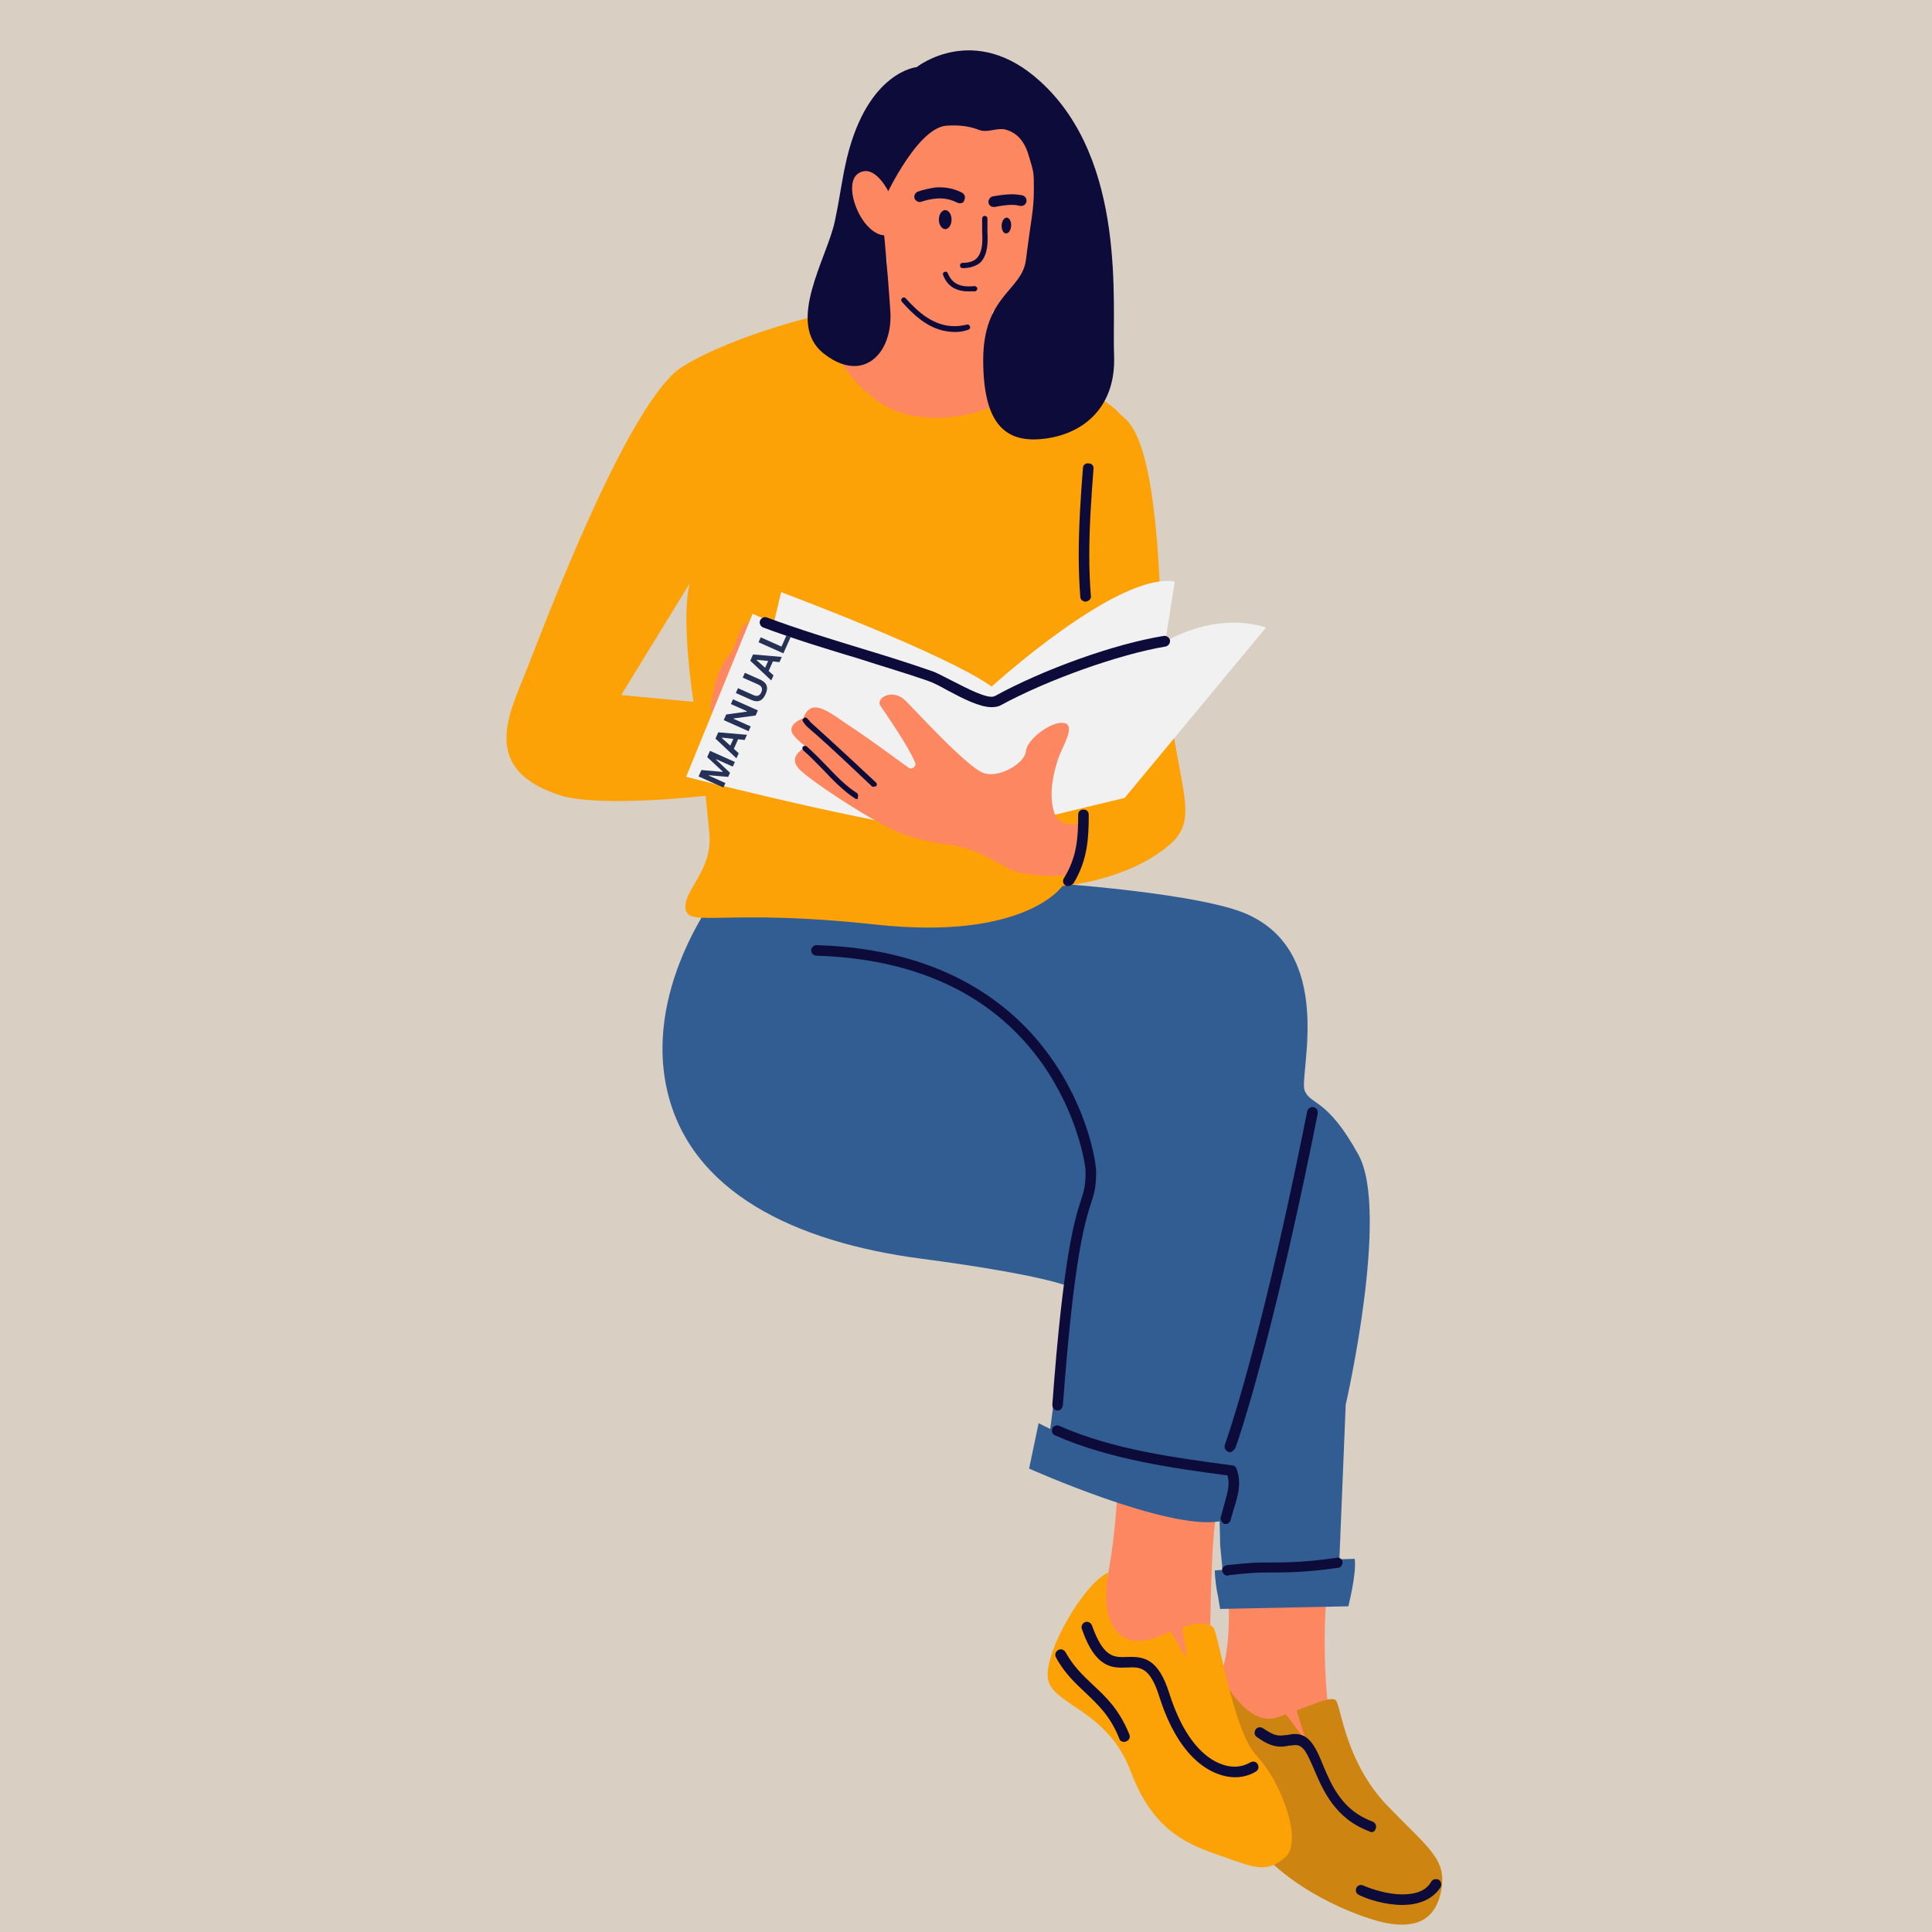
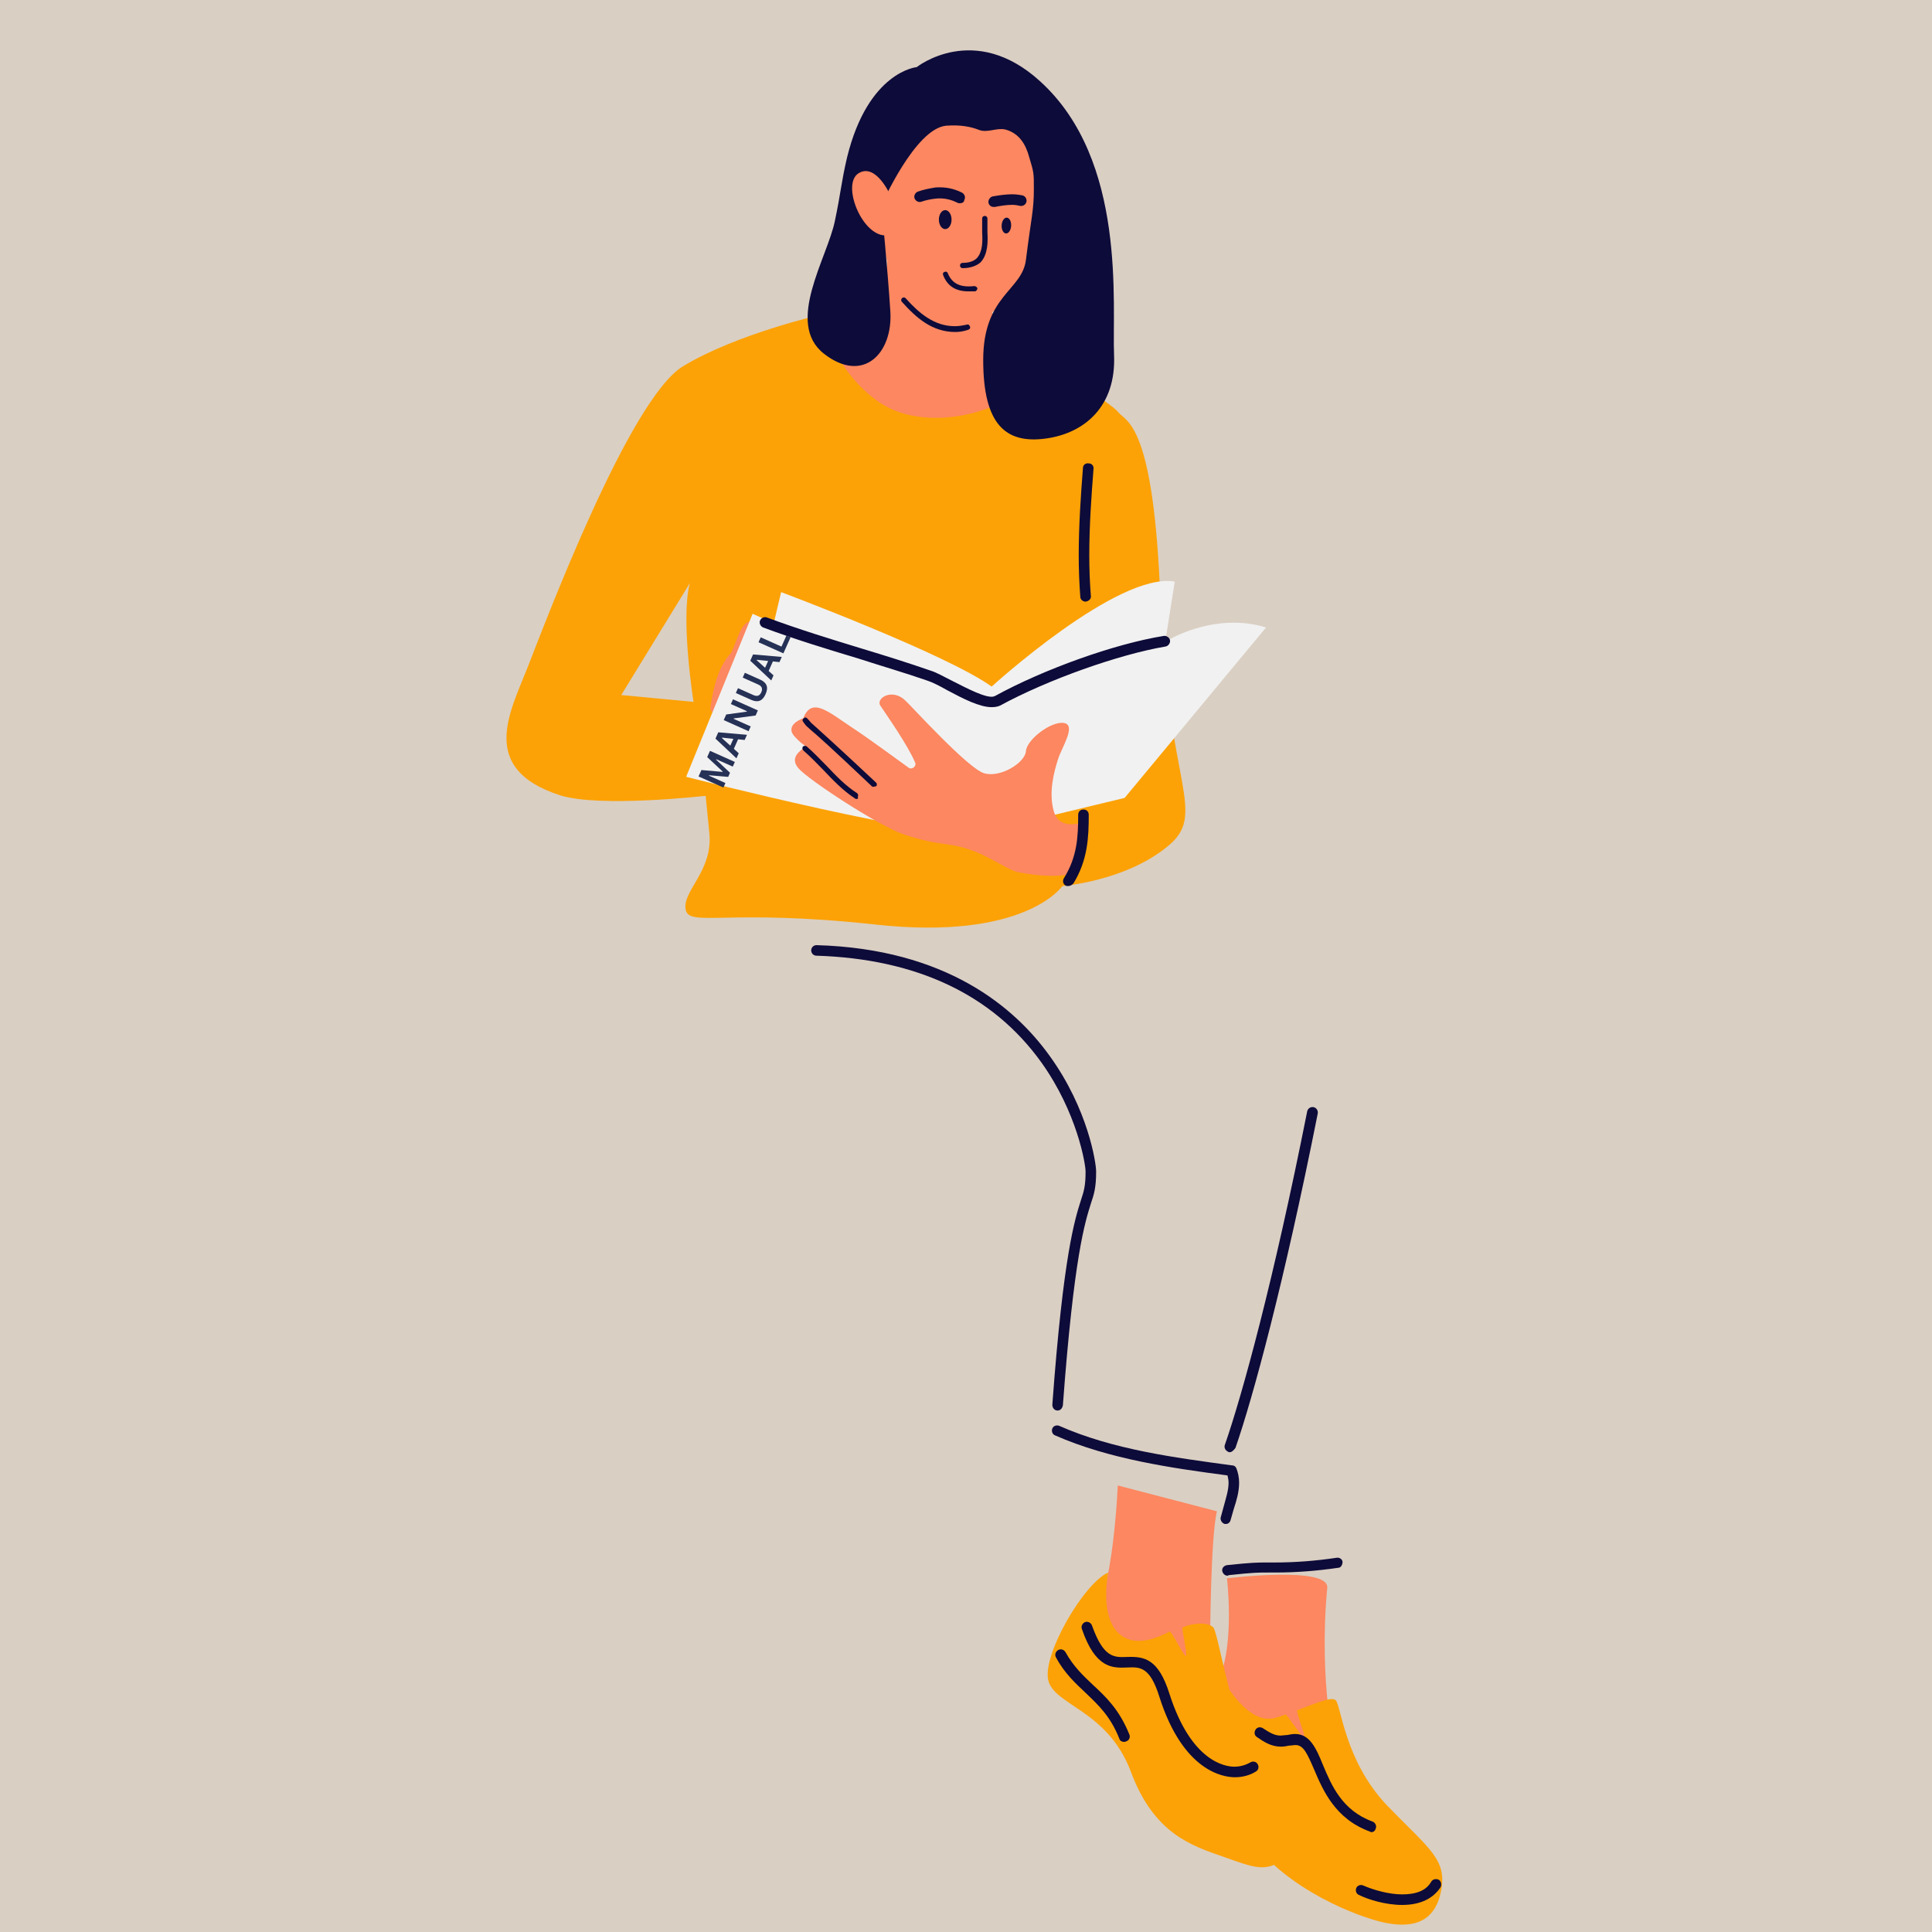
<svg xmlns="http://www.w3.org/2000/svg" version="1.0" preserveAspectRatio="xMidYMid meet" height="1080" viewBox="0 0 810 810" zoomAndPan="magnify" width="1080">
  <defs>
    <filter id="b2f2da8ffe" height="100%" width="100%" y="0%" x="0%">
      <feColorMatrix color-interpolation-filters="sRGB" values="0 0 0 0 1 0 0 0 0 1 0 0 0 0 1 0 0 0 1 0" />
    </filter>
    <g />
    <clipPath id="180dbec469">
-       <path clip-rule="nonzero" d="M 484 700 L 606.664 700 L 606.664 808.391 L 484 808.391 Z M 484 700" />
-     </clipPath>
+       </clipPath>
    <mask id="6e1b63952a">
      <g filter="url(#b2f2da8ffe)">
        <rect fill-opacity="0.2" height="972" y="-81" fill="#000000" width="972" x="-81" />
      </g>
    </mask>
    <clipPath id="27af9216f7">
-       <path clip-rule="nonzero" d="M 1 0.078 L 121 0.078 L 121 107 L 1 107 Z M 1 0.078" />
-     </clipPath>
+       </clipPath>
    <clipPath id="69fe292567">
      <rect height="109" y="0" width="123" x="0" />
    </clipPath>
  </defs>
  <rect fill-opacity="1" height="972" y="-81" fill="#ffffff" width="972" x="-81" />
  <rect fill-opacity="1" height="972" y="-81" fill="#dacfc3" width="972" x="-81" />
  <path fill-rule="nonzero" fill-opacity="1" d="M 514.422 661.719 C 514.422 661.719 517.52 688.047 511.547 702.645 C 496.281 740.918 558.664 735.164 559.328 734.504 C 559.992 733.84 552.691 705.742 556.453 665.703 C 557.34 656.41 514.422 661.719 514.422 661.719 Z M 514.422 661.719" fill="#fc8760" />
  <path fill-rule="nonzero" fill-opacity="1" d="M 504.688 702.203 C 506.68 699.77 510.219 699.992 511.766 702.645 C 516.191 710.391 525.039 723.219 534.996 720.121 C 536.984 719.461 537.43 719.461 538.977 718.797 C 539.418 718.574 546.277 728.973 546.941 728.75 C 547.605 728.527 543.18 717.246 543.844 717.027 C 552.691 713.707 558.223 711.273 559.992 712.824 C 562.207 714.812 563.754 738.262 581.453 756.844 C 599.371 775.43 607.113 779.633 604.016 793.57 C 600.918 807.504 590.078 808.168 579.902 805.957 C 569.949 803.746 539.641 792.684 523.711 770.34 C 507.785 747.996 483.008 738.262 485.883 729.191 C 488.316 723.219 498.715 709.504 504.688 702.203 Z M 504.688 702.203" fill="#fca206" />
  <g clip-path="url(#180dbec469)">
    <g mask="url(#6e1b63952a)">
      <g transform="matrix(1, 0, 0, 1, 484, 700)">
        <g clip-path="url(#69fe292567)">
          <g clip-path="url(#27af9216f7)">
            <path fill-rule="nonzero" fill-opacity="1" d="M 20.688 2.203 C 22.68 -0.23 26.219 -0.008 27.766 2.645 C 32.191 10.391 41.039 23.219 50.996 20.121 C 52.984 19.461 53.43 19.461 54.977 18.797 C 55.418 18.574 62.277 28.973 62.941 28.75 C 63.605 28.527 59.18 17.246 59.844 17.027 C 68.691 13.707 74.223 11.273 75.992 12.824 C 78.207 14.812 79.754 38.262 97.453 56.844 C 115.371 75.43 123.113 79.633 120.016 93.57 C 116.918 107.504 106.078 108.168 95.902 105.957 C 85.949 103.746 55.641 92.684 39.711 70.34 C 23.785 47.996 -0.992 38.262 1.883 29.191 C 4.316 23.219 14.715 9.504 20.688 2.203 Z M 20.688 2.203" fill="#0d0b39" />
          </g>
        </g>
      </g>
    </g>
  </g>
  <path fill-rule="nonzero" fill-opacity="1" d="M 468.629 622.785 C 468.629 622.785 466.859 668.137 457.344 681.188 C 447.832 694.238 483.23 707.293 493.625 705.742 C 504.023 704.195 507.344 687.824 507.344 687.824 C 507.344 687.824 507.562 643.801 510.219 633.625 Z M 468.629 622.785" fill="#fc8760" />
-   <path fill-rule="nonzero" fill-opacity="1" d="M 302.711 371.918 C 302.711 371.918 269.969 411.961 279.484 456.203 C 288.996 500.227 334.125 520.801 385.891 527.66 C 437.879 534.516 448.055 539.383 448.055 539.383 L 440.312 599.113 L 435.445 596.68 L 431.461 615.707 C 431.461 615.707 489.203 641.59 511.324 637.828 L 511.547 646.234 C 511.324 647.562 512.652 657.074 512.43 658.18 L 509.332 658.402 C 509.332 661.5 509.996 666.367 510.66 669.242 L 511.547 674.551 L 565.301 673.445 C 565.301 673.445 568.844 659.508 567.957 653.535 L 561.543 653.758 L 564.195 588.938 C 564.195 588.938 582.777 507.969 569.504 484.078 C 556.23 459.965 549.375 463.504 546.941 457.09 C 544.508 450.672 560.656 398.242 521.059 382.535 C 485 368.379 324.613 361.742 302.711 371.918 Z M 302.711 371.918" fill="#315d93" />
  <path fill-rule="nonzero" fill-opacity="1" d="M 371.289 98.707 C 371.289 98.707 378.148 135.875 347.398 143.176 C 316.648 150.254 359.785 211.754 385.891 203.348 C 411.996 194.941 450.488 167.508 444.734 158.219 C 438.762 149.148 409.781 141.184 416.863 123.043 Z M 371.289 98.707" fill="#fc8760" />
  <path fill-rule="nonzero" fill-opacity="1" d="M 436.328 151.137 C 436.328 151.137 436.551 151.359 436.992 151.582 C 437.656 150.031 436.328 151.137 436.328 151.137 Z M 436.328 151.137" fill="#fca206" />
  <path fill-rule="nonzero" fill-opacity="1" d="M 486.547 252.902 C 483.891 177.02 472.168 177.02 468.848 172.816 C 465.973 169.059 441.641 154.234 436.992 151.359 C 436.551 152.465 435.004 154.898 431.242 159.988 C 422.172 172.375 387.438 182.773 367.309 167.73 C 347.176 152.688 345.188 131.672 345.188 131.672 C 345.188 131.672 308.906 139.855 286.34 153.57 C 263.777 167.289 228.379 261.527 221.078 280.109 C 213.781 298.695 200.508 322.363 234.797 333.426 C 251.387 338.734 295.852 333.648 295.852 333.648 C 295.852 333.648 295.852 333.648 297.402 349.355 C 298.949 365.059 286.121 373.469 287.445 381.211 C 288.773 388.953 304.258 380.766 367.086 387.625 C 429.914 394.484 445.398 371.477 445.398 371.477 C 445.398 371.477 471.504 369.484 489.203 355.105 C 506.898 341.168 489.203 328.781 486.547 252.902 Z M 290.766 294.27 L 260.457 291.395 L 289.215 244.492 C 285.234 259.539 290.766 294.27 290.766 294.27 Z M 290.766 294.27" fill="#fca206" />
  <path fill-rule="nonzero" fill-opacity="1" d="M 369.078 78.797 C 369.078 78.797 366.645 102.246 376.156 119.945 C 383.68 134.105 393.855 138.75 400.711 137.863 C 411.332 136.539 427.039 123.266 430.355 116.406 C 433.895 109.547 435.445 85.434 435.887 74.594 C 436.328 65.523 439.648 43.844 415.977 42.961 C 392.527 42.074 372.617 46.5 369.078 78.797 Z M 369.078 78.797" fill="#fc8760" />
  <path fill-rule="nonzero" fill-opacity="1" d="M 369.52 86.098 C 369.52 86.098 383.68 53.801 396.73 52.695 C 402.703 52.25 407.129 53.137 410.445 54.465 C 413.984 55.793 417.527 53.578 421.285 54.242 C 427.48 55.793 430.137 60.879 431.461 65.746 C 433.453 72.383 433.453 72.383 433.453 79.242 C 433.453 88.312 432.348 91.188 430.137 108.883 C 428.586 121.938 412.215 123.707 412.215 150.918 C 412.215 178.129 421.73 186.09 438.32 183.879 C 454.914 181.668 467.965 170.164 467.078 148.926 C 466.195 127.688 472.609 67.293 436.109 34.113 C 408.457 8.891 384.344 28.137 384.344 28.137 C 384.344 28.137 363.988 29.906 355.141 65.969 C 352.707 76.363 352.484 81.012 350.051 92.516 C 346.957 108 329.035 135.43 345.406 148.262 C 361.777 161.094 374.387 148.262 373.281 130.562 C 372.176 113.086 369.52 86.098 369.52 86.098 Z M 369.52 86.098" fill="#0d0b39" />
  <path fill-rule="nonzero" fill-opacity="1" d="M 373.281 81.895 C 373.281 81.895 367.309 68.18 360.008 72.605 C 352.707 77.027 361.113 98.488 371.07 98.707 Z M 373.281 81.895" fill="#fc8760" />
  <path fill-rule="nonzero" fill-opacity="1" d="M 402.484 85.215 C 402.039 85.215 401.82 85.215 401.375 84.992 C 398.723 83.664 396.066 83 392.75 83.223 C 390.316 83.445 388.324 83.887 386.332 84.551 C 385.227 84.992 383.898 84.328 383.457 83.223 C 383.016 82.117 383.68 80.789 384.785 80.348 C 387.219 79.461 389.652 79.02 392.305 78.578 C 396.508 78.355 399.828 79.02 403.367 80.789 C 404.473 81.453 404.914 82.781 404.254 83.887 C 404.254 84.77 403.367 85.215 402.484 85.215 Z M 402.484 85.215" fill="#0d0b39" />
  <path fill-rule="nonzero" fill-opacity="1" d="M 416.641 86.762 C 415.535 86.762 414.648 86.098 414.43 84.992 C 414.207 83.887 415.094 82.559 416.199 82.34 C 418.852 81.895 421.508 81.453 424.383 81.453 C 425.934 81.453 427.48 81.676 428.586 81.895 C 429.691 82.117 430.578 83.223 430.355 84.551 C 430.137 85.656 429.027 86.543 427.703 86.32 C 426.816 86.098 425.488 85.879 424.383 85.879 C 421.949 85.879 419.297 86.32 417.082 86.762 C 417.082 86.762 416.863 86.762 416.641 86.762 Z M 416.641 86.762" fill="#0d0b39" />
  <path fill-rule="nonzero" fill-opacity="1" d="M 403.59 112.426 C 402.926 112.426 402.484 111.98 402.484 111.316 C 402.484 110.656 402.926 110.211 403.59 110.211 C 406.242 110.211 408.234 109.547 409.562 108.223 C 411.996 105.566 411.996 101.141 411.773 97.383 C 411.773 96.719 411.773 95.832 411.773 95.391 L 411.773 91.629 C 411.773 90.965 412.215 90.523 412.879 90.523 C 413.543 90.523 413.984 90.965 413.984 91.629 L 413.984 95.391 C 413.984 96.055 413.984 96.719 413.984 97.383 C 414.207 101.363 414.207 106.672 411.109 109.992 C 409.34 111.539 406.688 112.426 403.59 112.426 Z M 403.59 112.426" fill="#0d0b39" />
  <path fill-rule="nonzero" fill-opacity="1" d="M 398.941 92.07 C 398.941 92.602 398.875 93.109 398.742 93.594 C 398.605 94.082 398.414 94.516 398.164 94.887 C 397.918 95.262 397.629 95.547 397.305 95.75 C 396.98 95.953 396.641 96.055 396.289 96.055 C 395.938 96.055 395.598 95.953 395.273 95.75 C 394.945 95.547 394.66 95.262 394.41 94.887 C 394.164 94.516 393.969 94.082 393.836 93.594 C 393.699 93.109 393.633 92.602 393.633 92.07 C 393.633 91.543 393.699 91.035 393.836 90.547 C 393.969 90.059 394.164 89.629 394.41 89.258 C 394.66 88.883 394.945 88.594 395.273 88.395 C 395.598 88.191 395.938 88.09 396.289 88.09 C 396.641 88.09 396.98 88.191 397.305 88.395 C 397.629 88.594 397.918 88.883 398.164 89.258 C 398.414 89.629 398.605 90.059 398.742 90.547 C 398.875 91.035 398.941 91.543 398.941 92.07 Z M 398.941 92.07" fill="#0d0b39" />
  <path fill-rule="nonzero" fill-opacity="1" d="M 422.109 91.25 C 422.371 91.262 422.621 91.359 422.855 91.543 C 423.09 91.723 423.293 91.973 423.465 92.293 C 423.633 92.613 423.758 92.98 423.836 93.391 C 423.918 93.805 423.945 94.23 423.922 94.668 C 423.898 95.109 423.824 95.527 423.703 95.93 C 423.582 96.328 423.418 96.68 423.215 96.98 C 423.012 97.281 422.785 97.508 422.531 97.664 C 422.281 97.82 422.023 97.891 421.758 97.875 C 421.496 97.863 421.246 97.766 421.012 97.586 C 420.777 97.402 420.574 97.152 420.402 96.832 C 420.234 96.512 420.109 96.145 420.031 95.734 C 419.949 95.324 419.922 94.898 419.945 94.457 C 419.969 94.02 420.043 93.598 420.164 93.199 C 420.285 92.797 420.449 92.445 420.652 92.145 C 420.855 91.844 421.082 91.617 421.336 91.461 C 421.586 91.305 421.844 91.234 422.109 91.25 Z M 422.109 91.25" fill="#0d0b39" />
  <path fill-rule="nonzero" fill-opacity="1" d="M 406.023 122.156 C 400.711 122.156 397.172 119.945 395.402 115.301 C 395.184 114.637 395.402 114.195 396.066 113.973 C 396.73 113.75 397.172 113.973 397.395 114.637 C 399.164 118.84 402.484 120.609 408.457 119.945 C 409.121 119.945 409.562 120.387 409.781 120.832 C 409.781 121.496 409.34 121.938 408.898 122.156 C 407.793 122.156 406.906 122.156 406.023 122.156 Z M 406.023 122.156" fill="#0d0b39" />
  <path fill-rule="nonzero" fill-opacity="1" d="M 400.492 139.191 C 390.758 139.191 384.121 133.219 378.148 126.582 C 377.707 126.141 377.707 125.477 378.148 125.035 C 378.59 124.59 379.254 124.59 379.695 125.035 C 385.227 131.227 391.641 136.758 400.27 136.758 C 401.82 136.758 403.367 136.539 405.359 136.094 C 406.023 135.875 406.465 136.316 406.688 136.98 C 406.906 137.645 406.465 138.086 405.801 138.309 C 403.809 138.973 402.039 139.191 400.492 139.191 Z M 400.492 139.191" fill="#0d0b39" />
  <path fill-rule="nonzero" fill-opacity="1" d="M 301.383 282.766 C 309.789 271.484 309.125 259.98 315.762 260.422 C 316.648 260.422 322.621 262.855 321.957 264.625 C 320.188 269.27 311.781 283.43 301.383 282.766 Z M 301.383 282.766" fill="#fc8760" />
  <path fill-rule="nonzero" fill-opacity="1" d="M 297.844 296.48 C 299.613 285.641 302.711 267.5 322.398 267.5 C 325.055 269.492 326.602 272.148 327.047 275.242 C 328.371 284.094 320.188 295.816 303.375 298.031 C 303.375 298.031 304.922 299.578 304.922 299.801 C 300.719 300.242 297.402 298.695 297.844 296.48 Z M 297.844 296.48" fill="#fc8760" />
  <path fill-rule="nonzero" fill-opacity="1" d="M 287.668 325.684 L 315.543 257.324 L 324.391 261.309 L 327.488 248.254 C 327.488 248.254 396.73 274.137 415.754 287.855 C 415.754 287.855 468.629 239.629 492.52 243.832 L 488.539 269.051 C 488.539 269.051 508.668 256.219 530.793 263.078 L 471.504 334.531 C 471.504 334.531 426.375 345.371 411.332 349.133 C 395.625 353.336 287.668 325.684 287.668 325.684 Z M 287.668 325.684" fill="#f1f1f1" />
  <path fill-rule="nonzero" fill-opacity="1" d="M 415.754 296.48 C 410.668 296.48 403.809 292.941 397.172 289.402 C 394.074 287.633 390.98 286.082 388.988 285.422 C 379.477 282.102 369.52 279.227 360.008 276.129 C 346.734 272.148 333.02 267.945 319.965 263.078 C 318.859 262.633 318.195 261.309 318.641 260.199 C 319.082 259.094 320.41 258.43 321.516 258.875 C 334.566 263.742 348.281 267.945 361.336 271.926 C 370.848 274.801 380.801 277.898 390.316 281.219 C 392.527 281.879 395.625 283.652 399.164 285.422 C 404.914 288.297 414.207 293.383 417.082 291.836 C 437.656 280.555 467.301 269.934 487.875 266.617 C 488.98 266.395 490.309 267.281 490.527 268.387 C 490.75 269.492 489.867 270.82 488.758 271.039 C 469.07 274.359 439.207 284.977 419.297 295.816 C 418.41 296.262 417.082 296.48 415.754 296.48 Z M 415.754 296.48" fill="#0d0b39" />
  <path fill-rule="nonzero" fill-opacity="1" d="M 454.027 344.707 C 454.027 344.707 444.293 348.469 441.859 340.285 C 439.426 332.098 442.082 323.027 443.629 318.16 C 445.18 313.293 451.371 304.004 446.062 303.117 C 440.754 302.234 430.578 309.977 430.137 314.844 C 429.914 319.711 419.297 326.348 412.438 324.133 C 405.578 321.922 381.91 295.816 379.695 293.828 C 374.164 288.297 367.086 292.719 369.078 295.816 C 372.176 300.465 380.582 312.41 383.68 319.711 C 384.344 321.258 382.352 322.809 381.023 321.922 C 375.492 317.941 364.434 309.754 357.352 305.109 C 347.621 298.695 340.32 291.836 336.781 301.129 C 336.781 301.129 328.816 303.781 333.02 308.648 C 337.223 313.293 338.105 312.188 337.223 313.293 C 336.336 314.402 330.586 317.277 334.789 322.145 C 338.992 327.012 368.414 346.258 378.812 349.797 C 386.113 352.23 390.535 353.113 398.5 354.219 C 412.215 356.211 420.844 364.398 427.039 365.723 C 444.734 369.043 450.93 365.723 450.93 365.723 C 450.93 365.723 456.02 354 454.027 344.707 Z M 454.027 344.707" fill="#fc8760" />
  <path fill-rule="nonzero" fill-opacity="1" d="M 447.832 371.477 C 447.391 371.477 446.949 371.477 446.727 371.254 C 445.621 370.59 445.398 369.262 446.062 368.156 C 451.594 359.309 452.035 350.902 452.035 341.609 C 452.035 340.285 452.922 339.398 454.25 339.398 C 455.574 339.398 456.461 340.285 456.461 341.609 C 456.461 351.125 456.02 360.637 450.047 370.371 C 449.383 371.035 448.719 371.477 447.832 371.477 Z M 447.832 371.477" fill="#0d0b39" />
  <path fill-rule="nonzero" fill-opacity="1" d="M 366.203 329.887 C 365.98 329.887 365.758 329.887 365.539 329.664 C 348.281 313.293 342.531 308.207 339.875 305.992 C 338.105 304.445 338.105 304.445 337.223 303.34 L 336.781 302.676 C 336.336 302.234 336.336 301.57 337 301.129 C 337.441 300.684 338.105 300.684 338.551 301.348 L 339.211 302.012 C 340.098 303.117 340.098 303.117 341.645 304.445 C 344.078 306.656 349.832 311.746 367.309 328.117 C 367.75 328.559 367.75 329.223 367.309 329.664 C 366.645 329.664 366.422 329.887 366.203 329.887 Z M 366.203 329.887" fill="#0d0b39" />
  <path fill-rule="nonzero" fill-opacity="1" d="M 359.121 334.973 C 358.902 334.973 358.68 334.973 358.461 334.754 C 353.371 331.434 349.168 327.012 345.188 322.809 C 342.531 320.152 339.875 317.277 336.781 314.621 C 336.336 314.18 336.336 313.516 336.559 313.074 C 337 312.629 337.664 312.629 338.105 312.852 C 341.203 315.508 343.859 318.383 346.512 321.035 C 350.496 325.242 354.477 329.445 359.344 332.539 C 359.785 332.984 360.008 333.648 359.566 334.09 C 360.008 334.754 359.566 334.973 359.121 334.973 Z M 359.121 334.973" fill="#0d0b39" />
  <path fill-rule="nonzero" fill-opacity="1" d="M 443.41 591.371 C 443.188 591.371 443.188 591.371 443.41 591.371 C 442.082 591.371 441.195 590.266 441.195 588.938 C 445.844 525.668 450.711 511.066 453.141 503.324 C 454.469 499.344 455.133 497.129 455.133 491.156 C 455.133 488.059 451.594 466.379 436.551 445.363 C 416.199 417.047 384.344 402.004 342.309 400.676 C 340.984 400.676 340.098 399.57 340.098 398.465 C 340.098 397.137 341.203 396.254 342.309 396.254 C 396.73 397.801 425.488 422.355 440.09 442.711 C 456.238 465.055 459.559 487.617 459.559 491.156 C 459.559 498.016 458.672 500.668 457.344 504.652 C 454.914 512.395 450.266 526.555 445.621 589.16 C 445.398 590.484 444.516 591.371 443.41 591.371 Z M 443.41 591.371" fill="#0d0b39" />
  <path fill-rule="nonzero" fill-opacity="1" d="M 515.527 608.848 C 515.305 608.848 515.086 608.848 514.863 608.625 C 513.758 608.184 513.094 606.855 513.535 605.75 C 520.836 584.734 533.891 537.172 548.047 465.938 C 548.27 464.832 549.375 463.945 550.703 464.168 C 551.809 464.391 552.691 465.496 552.473 466.824 C 538.312 538.055 525.262 586.062 517.961 607.078 C 517.074 608.184 516.414 608.848 515.527 608.848 Z M 515.527 608.848" fill="#0d0b39" />
  <path fill-rule="nonzero" fill-opacity="1" d="M 513.98 638.934 C 513.758 638.934 513.758 638.934 513.535 638.934 C 512.43 638.711 511.547 637.387 511.766 636.277 C 512.207 634.73 512.652 632.961 513.094 631.414 C 513.98 628.094 515.086 624.777 515.086 621.68 C 515.086 620.574 514.863 619.465 514.641 618.582 C 491.191 615.484 464.867 611.723 442.301 601.77 C 441.195 601.324 440.754 600 441.195 598.895 C 441.641 597.785 442.965 597.344 444.074 597.785 C 466.637 607.742 492.078 611.059 516.633 614.379 C 517.52 614.379 518.184 615.043 518.402 615.707 C 519.066 617.477 519.508 619.465 519.508 621.68 C 519.508 625.438 518.402 629.199 517.297 632.52 C 516.855 634.066 516.414 635.617 515.969 637.164 C 515.75 638.27 514.863 638.934 513.98 638.934 Z M 513.98 638.934" fill="#0d0b39" />
  <path fill-rule="nonzero" fill-opacity="1" d="M 514.641 660.613 C 513.535 660.613 512.652 659.73 512.43 658.621 C 512.207 657.516 513.094 656.41 514.422 656.188 C 525.039 655.082 526.809 655.082 531.676 655.082 L 534.332 655.082 C 542.957 655.082 551.586 654.418 560.434 653.094 C 561.543 652.871 562.867 653.758 562.867 654.863 C 562.867 655.969 562.207 657.297 561.098 657.297 C 552.027 658.621 543.402 659.285 534.551 659.285 L 531.898 659.285 C 527.254 659.285 525.48 659.285 515.086 660.395 C 514.863 660.613 514.863 660.613 514.641 660.613 Z M 514.641 660.613" fill="#0d0b39" />
  <path fill-rule="nonzero" fill-opacity="1" d="M 464.645 659.285 C 464.645 659.285 459.777 682.074 472.832 687.16 C 478.582 689.371 485.664 686.496 490.309 684.062 C 491.191 683.621 496.281 694.461 497.164 694.238 C 498.051 693.797 495.176 682.516 495.84 682.293 C 500.262 680.301 506.457 680.082 508.668 682.293 C 510.883 684.508 516.855 725.652 526.809 736.051 C 536.766 746.449 546.5 771.668 538.977 778.527 C 531.457 785.383 526.145 783.172 513.094 778.527 C 499.82 773.879 483.891 769.012 474.16 742.91 C 464.426 716.805 441.641 715.035 439.426 704.195 C 437.215 693.355 454.469 663.711 464.645 659.285 Z M 464.645 659.285" fill="#fca206" />
  <path fill-rule="nonzero" fill-opacity="1" d="M 471.281 730.301 C 470.398 730.301 469.512 729.855 469.293 728.973 C 465.531 719.461 460.441 714.812 455.133 709.727 C 450.93 705.742 446.285 701.539 442.746 694.902 C 442.082 693.797 442.523 692.469 443.629 691.805 C 444.734 691.141 446.062 691.586 446.727 692.691 C 450.047 698.664 454.027 702.426 458.23 706.406 C 463.762 711.496 469.293 716.805 473.496 727.203 C 473.938 728.309 473.496 729.637 472.168 730.078 C 471.727 730.301 471.504 730.301 471.281 730.301 Z M 471.281 730.301" fill="#0d0b39" />
  <path fill-rule="nonzero" fill-opacity="1" d="M 517.738 745.121 C 512.871 745.121 496.059 742.688 486.105 711.496 C 482.121 698.664 477.918 698.887 472.609 699.105 C 466.637 699.328 459.336 699.77 453.586 682.957 C 453.141 681.852 453.805 680.523 454.914 680.082 C 456.02 679.641 457.344 680.301 457.789 681.41 C 462.656 695.125 467.078 694.902 472.609 694.684 C 479.688 694.461 485.664 695.348 490.309 710.168 C 499.379 738.484 513.535 740.695 517.52 740.695 C 519.953 740.695 522.164 740.031 524.156 738.926 C 525.262 738.262 526.59 738.484 527.254 739.59 C 527.914 740.695 527.695 742.023 526.59 742.688 C 524.156 744.234 521.059 745.121 517.738 745.121 Z M 517.738 745.121" fill="#0d0b39" />
  <path fill-rule="nonzero" fill-opacity="1" d="M 575.035 768.129 C 574.816 768.129 574.594 768.129 574.371 767.906 C 559.773 762.598 554.684 750.652 550.922 741.801 C 548.047 735.164 546.5 731.625 543.18 731.625 C 542.297 731.625 541.41 731.848 540.523 731.848 C 539.418 732.07 538.312 732.289 536.984 732.289 C 533.004 732.289 529.906 730.301 527.031 728.309 C 525.926 727.645 525.703 726.316 526.367 725.211 C 527.031 724.105 528.359 723.883 529.465 724.547 C 531.898 726.098 534.109 727.645 536.766 727.645 C 537.648 727.645 538.754 727.422 539.641 727.422 C 540.746 727.203 541.852 726.98 542.957 726.98 C 549.152 726.98 551.809 732.953 554.684 740.031 C 558.223 748.438 562.648 759.059 575.48 763.703 C 576.586 764.145 577.25 765.473 576.805 766.578 C 576.586 767.465 575.922 768.129 575.035 768.129 Z M 575.035 768.129" fill="#0d0b39" />
  <path fill-rule="nonzero" fill-opacity="1" d="M 587.867 798.656 C 581.008 798.656 573.707 796.445 569.727 794.453 C 568.621 794.012 568.18 792.684 568.621 791.578 C 569.062 790.473 570.391 790.027 571.496 790.473 C 575.48 792.242 582.117 794.23 587.867 794.23 C 594.062 794.23 598.043 792.461 600.035 788.922 C 600.699 787.816 602.023 787.594 603.133 788.039 C 604.238 788.703 604.457 790.027 604.016 791.137 C 600.918 796.004 595.387 798.656 587.867 798.656 Z M 587.867 798.656" fill="#0d0b39" />
  <path fill-rule="nonzero" fill-opacity="1" d="M 455.133 252.238 C 454.027 252.238 452.922 251.352 452.922 250.246 C 452.48 244.492 452.258 238.52 452.258 232.77 C 452.258 220.379 453.141 207.551 454.027 196.266 C 454.027 194.941 455.133 194.055 456.461 194.277 C 457.789 194.277 458.672 195.383 458.453 196.711 C 457.566 207.992 456.684 220.602 456.684 232.77 C 456.684 238.52 456.902 244.273 457.344 249.805 C 457.566 250.91 456.684 252.016 455.133 252.238 C 455.355 252.238 455.355 252.238 455.133 252.238 Z M 455.133 252.238" fill="#0d0b39" />
  <g fill-opacity="1" fill="#263156">
    <g transform="translate(302.686, 331.542)">
      <g>
        <path d="M 1.453 -3.25 L 0.609 -1.359 L -9.812 -6.016 L -8.609 -8.703 L 0.219 -7.922 L 0.297 -8.078 L -6.188 -14.125 L -5.016 -16.75 L 5.406 -12.094 L 4.531 -10.141 L -2.359 -13.219 L -2.469 -13.062 L 3.375 -7.562 L 2.609 -5.828 L -5.391 -6.516 L -5.438 -6.328 Z M 1.453 -3.25" />
      </g>
    </g>
  </g>
  <g fill-opacity="1" fill="#263156">
    <g transform="translate(308.699, 318.086)">
      <g>
        <path d="M 4.469 -10.016 L 3.5 -7.844 L 0.75 -8.141 L -1.031 -4.141 L 1.016 -2.281 L 0.062 -0.156 L -8.734 -8.422 L -7.562 -11.062 Z M -6.047 -8.656 L -2.516 -5.469 L -1.234 -8.328 L -5.969 -8.828 Z M -6.047 -8.656" />
      </g>
    </g>
  </g>
  <g fill-opacity="1" fill="#263156">
    <g transform="translate(313.24, 307.925)">
      <g>
        <path d="M 1.5 -3.359 L 0.609 -1.359 L -9.812 -6.016 L -8.766 -8.375 L -0.172 -9.562 L -0.125 -9.766 L -6.812 -12.75 L -5.922 -14.734 L 4.5 -10.078 L 3.562 -7.953 L -5.594 -6.734 L -5.641 -6.547 Z M 1.5 -3.359" />
      </g>
    </g>
  </g>
  <g fill-opacity="1" fill="#263156">
    <g transform="translate(318.349, 296.494)">
      <g>
        <path d="M 2.625 -5.469 C 1.988 -4.031 1.172 -3.113 0.172 -2.719 C -0.816 -2.332 -1.984 -2.441 -3.328 -3.047 L -9.844 -5.953 L -8.938 -7.969 L -2.438 -5.062 C -1.676 -4.727 -1.023 -4.656 -0.484 -4.844 C 0.055 -5.039 0.492 -5.516 0.828 -6.266 C 1.492 -7.742 1.066 -8.82 -0.453 -9.5 L -6.953 -12.406 L -6.062 -14.422 L 0.453 -11.516 C 1.797 -10.91 2.656 -10.109 3.031 -9.109 C 3.406 -8.117 3.27 -6.906 2.625 -5.469 Z M 2.625 -5.469" />
      </g>
    </g>
  </g>
  <g fill-opacity="1" fill="#263156">
    <g transform="translate(323.288, 285.441)">
      <g>
        <path d="M 4.469 -10.016 L 3.5 -7.844 L 0.75 -8.141 L -1.031 -4.141 L 1.016 -2.281 L 0.062 -0.156 L -8.734 -8.422 L -7.562 -11.062 Z M -6.047 -8.656 L -2.516 -5.469 L -1.234 -8.328 L -5.969 -8.828 Z M -6.047 -8.656" />
      </g>
    </g>
  </g>
  <g fill-opacity="1" fill="#263156">
    <g transform="translate(327.829, 275.279)">
      <g>
        <path d="M -8.891 -8.078 L -0.188 -4.188 L 1.906 -8.875 L 3.625 -8.109 L 0.609 -1.359 L -9.812 -6.016 Z M -8.891 -8.078" />
      </g>
    </g>
  </g>
</svg>